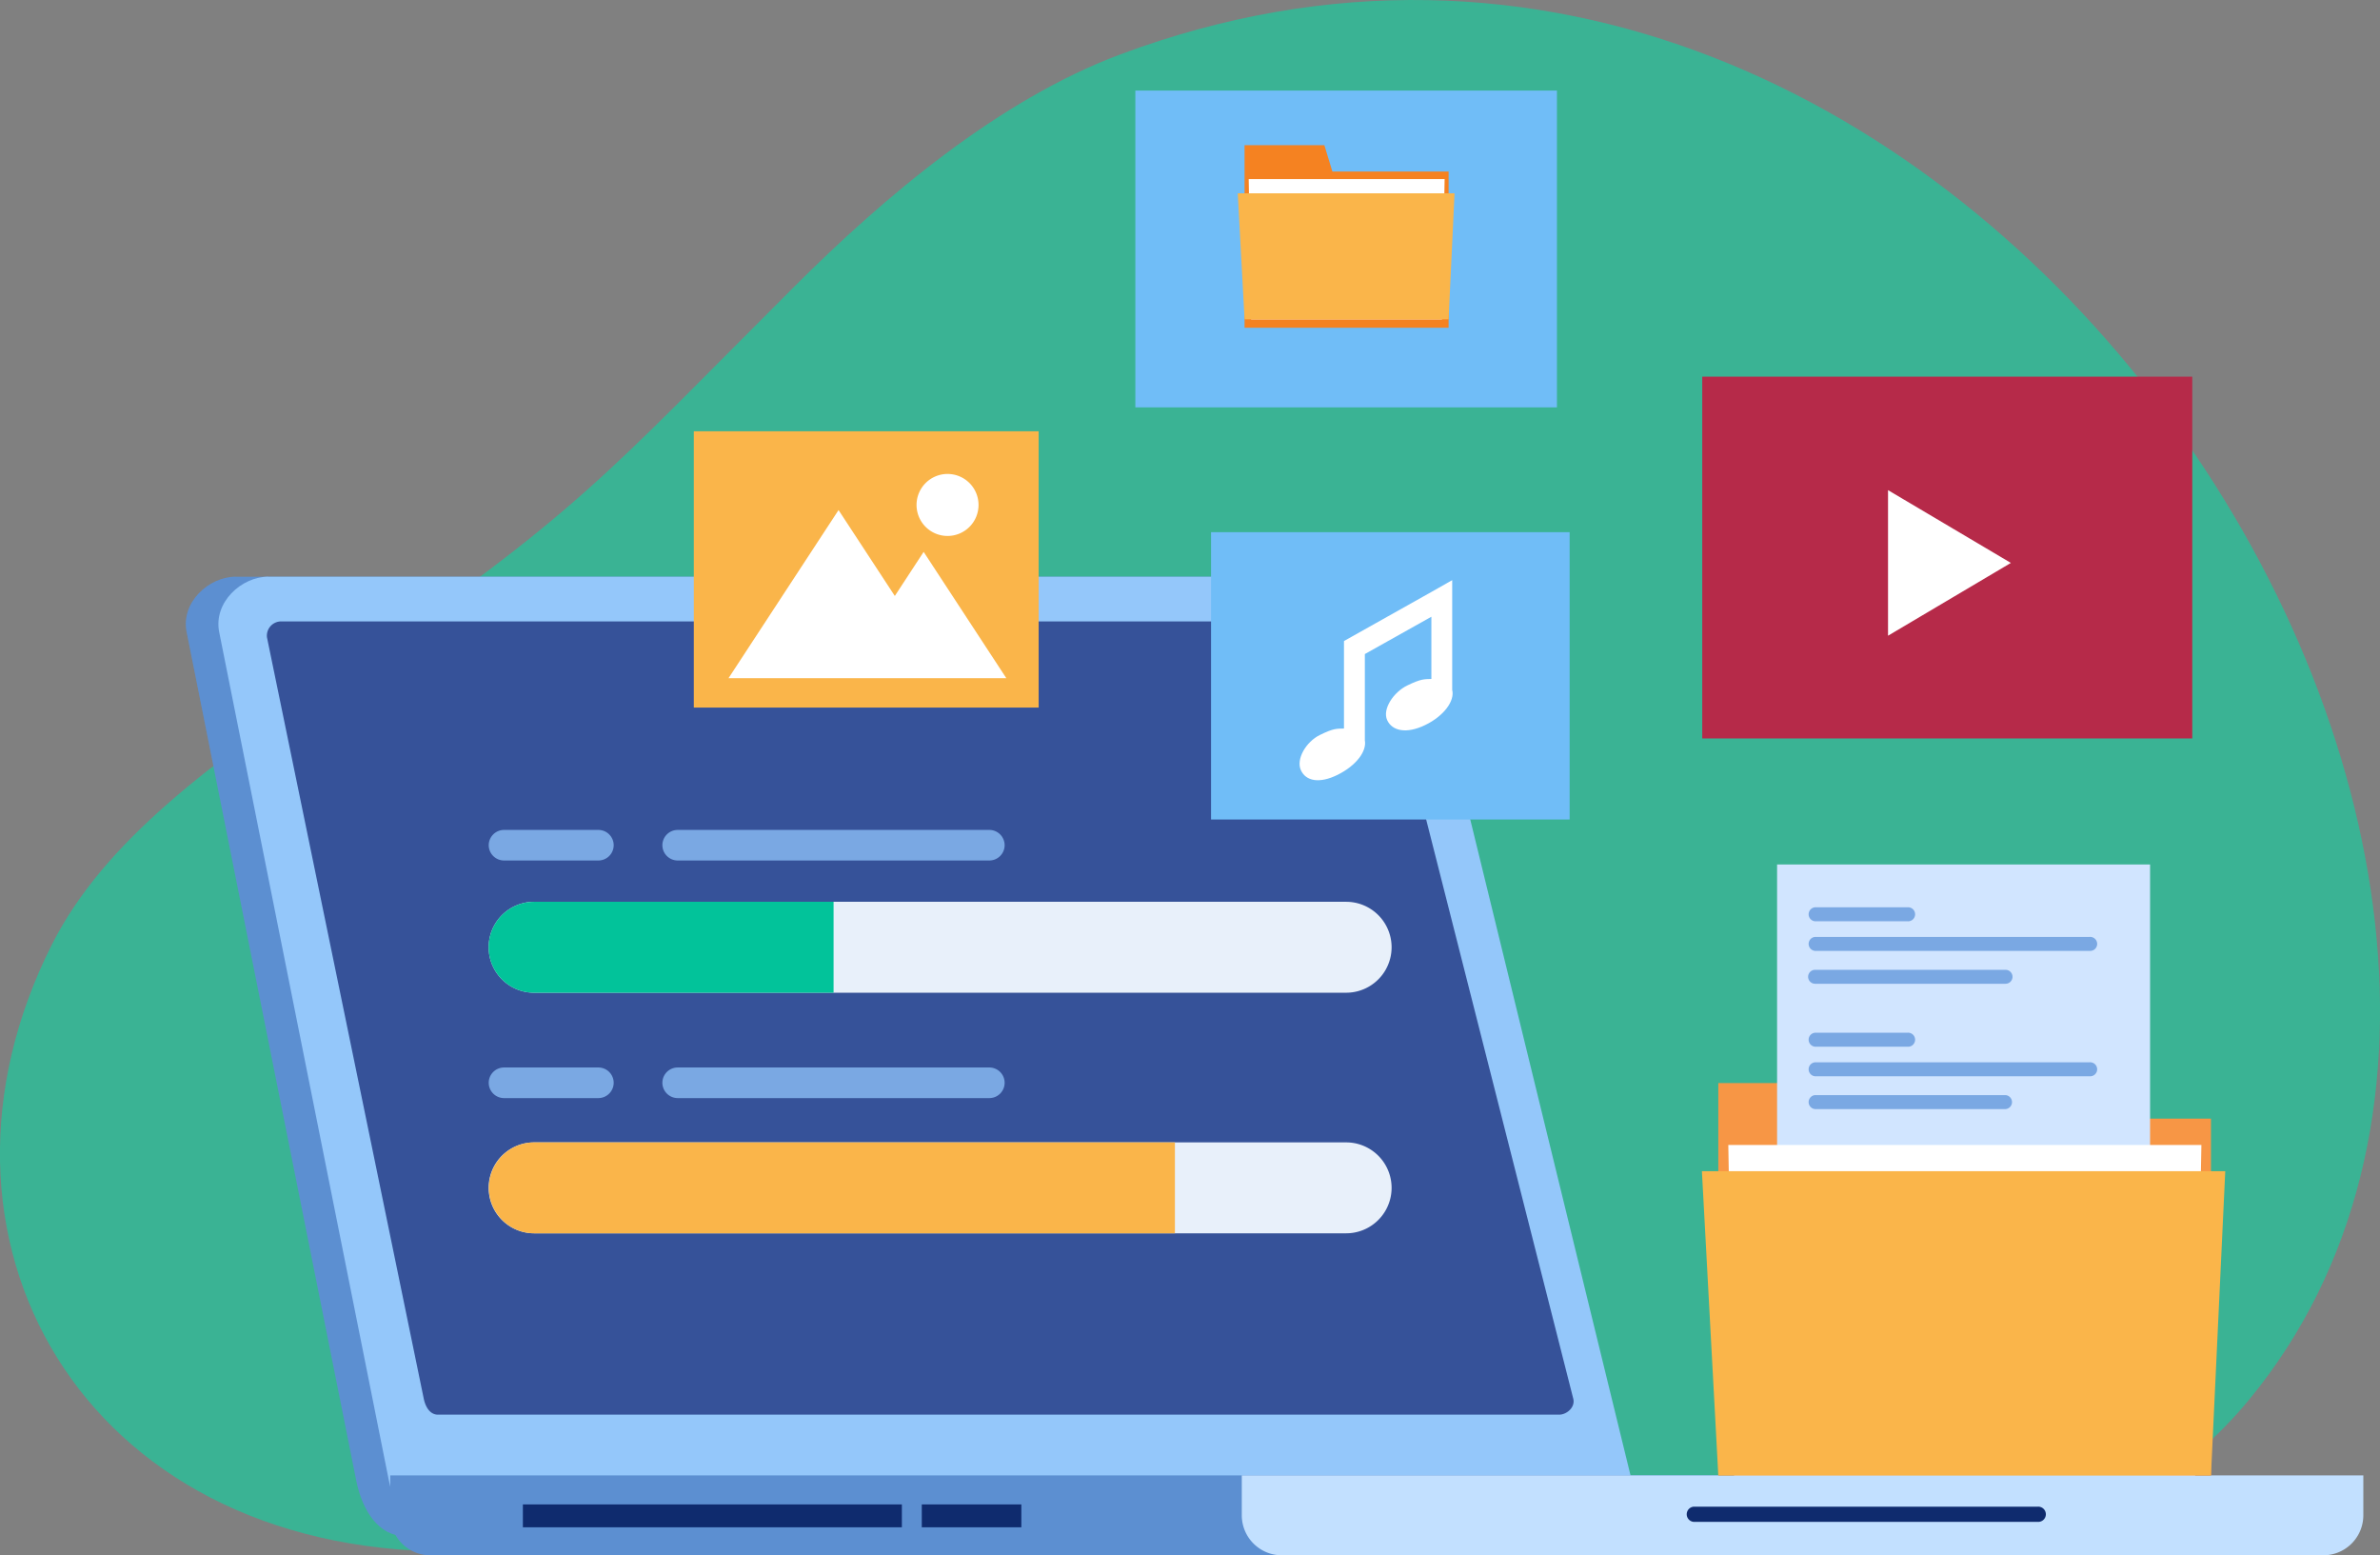
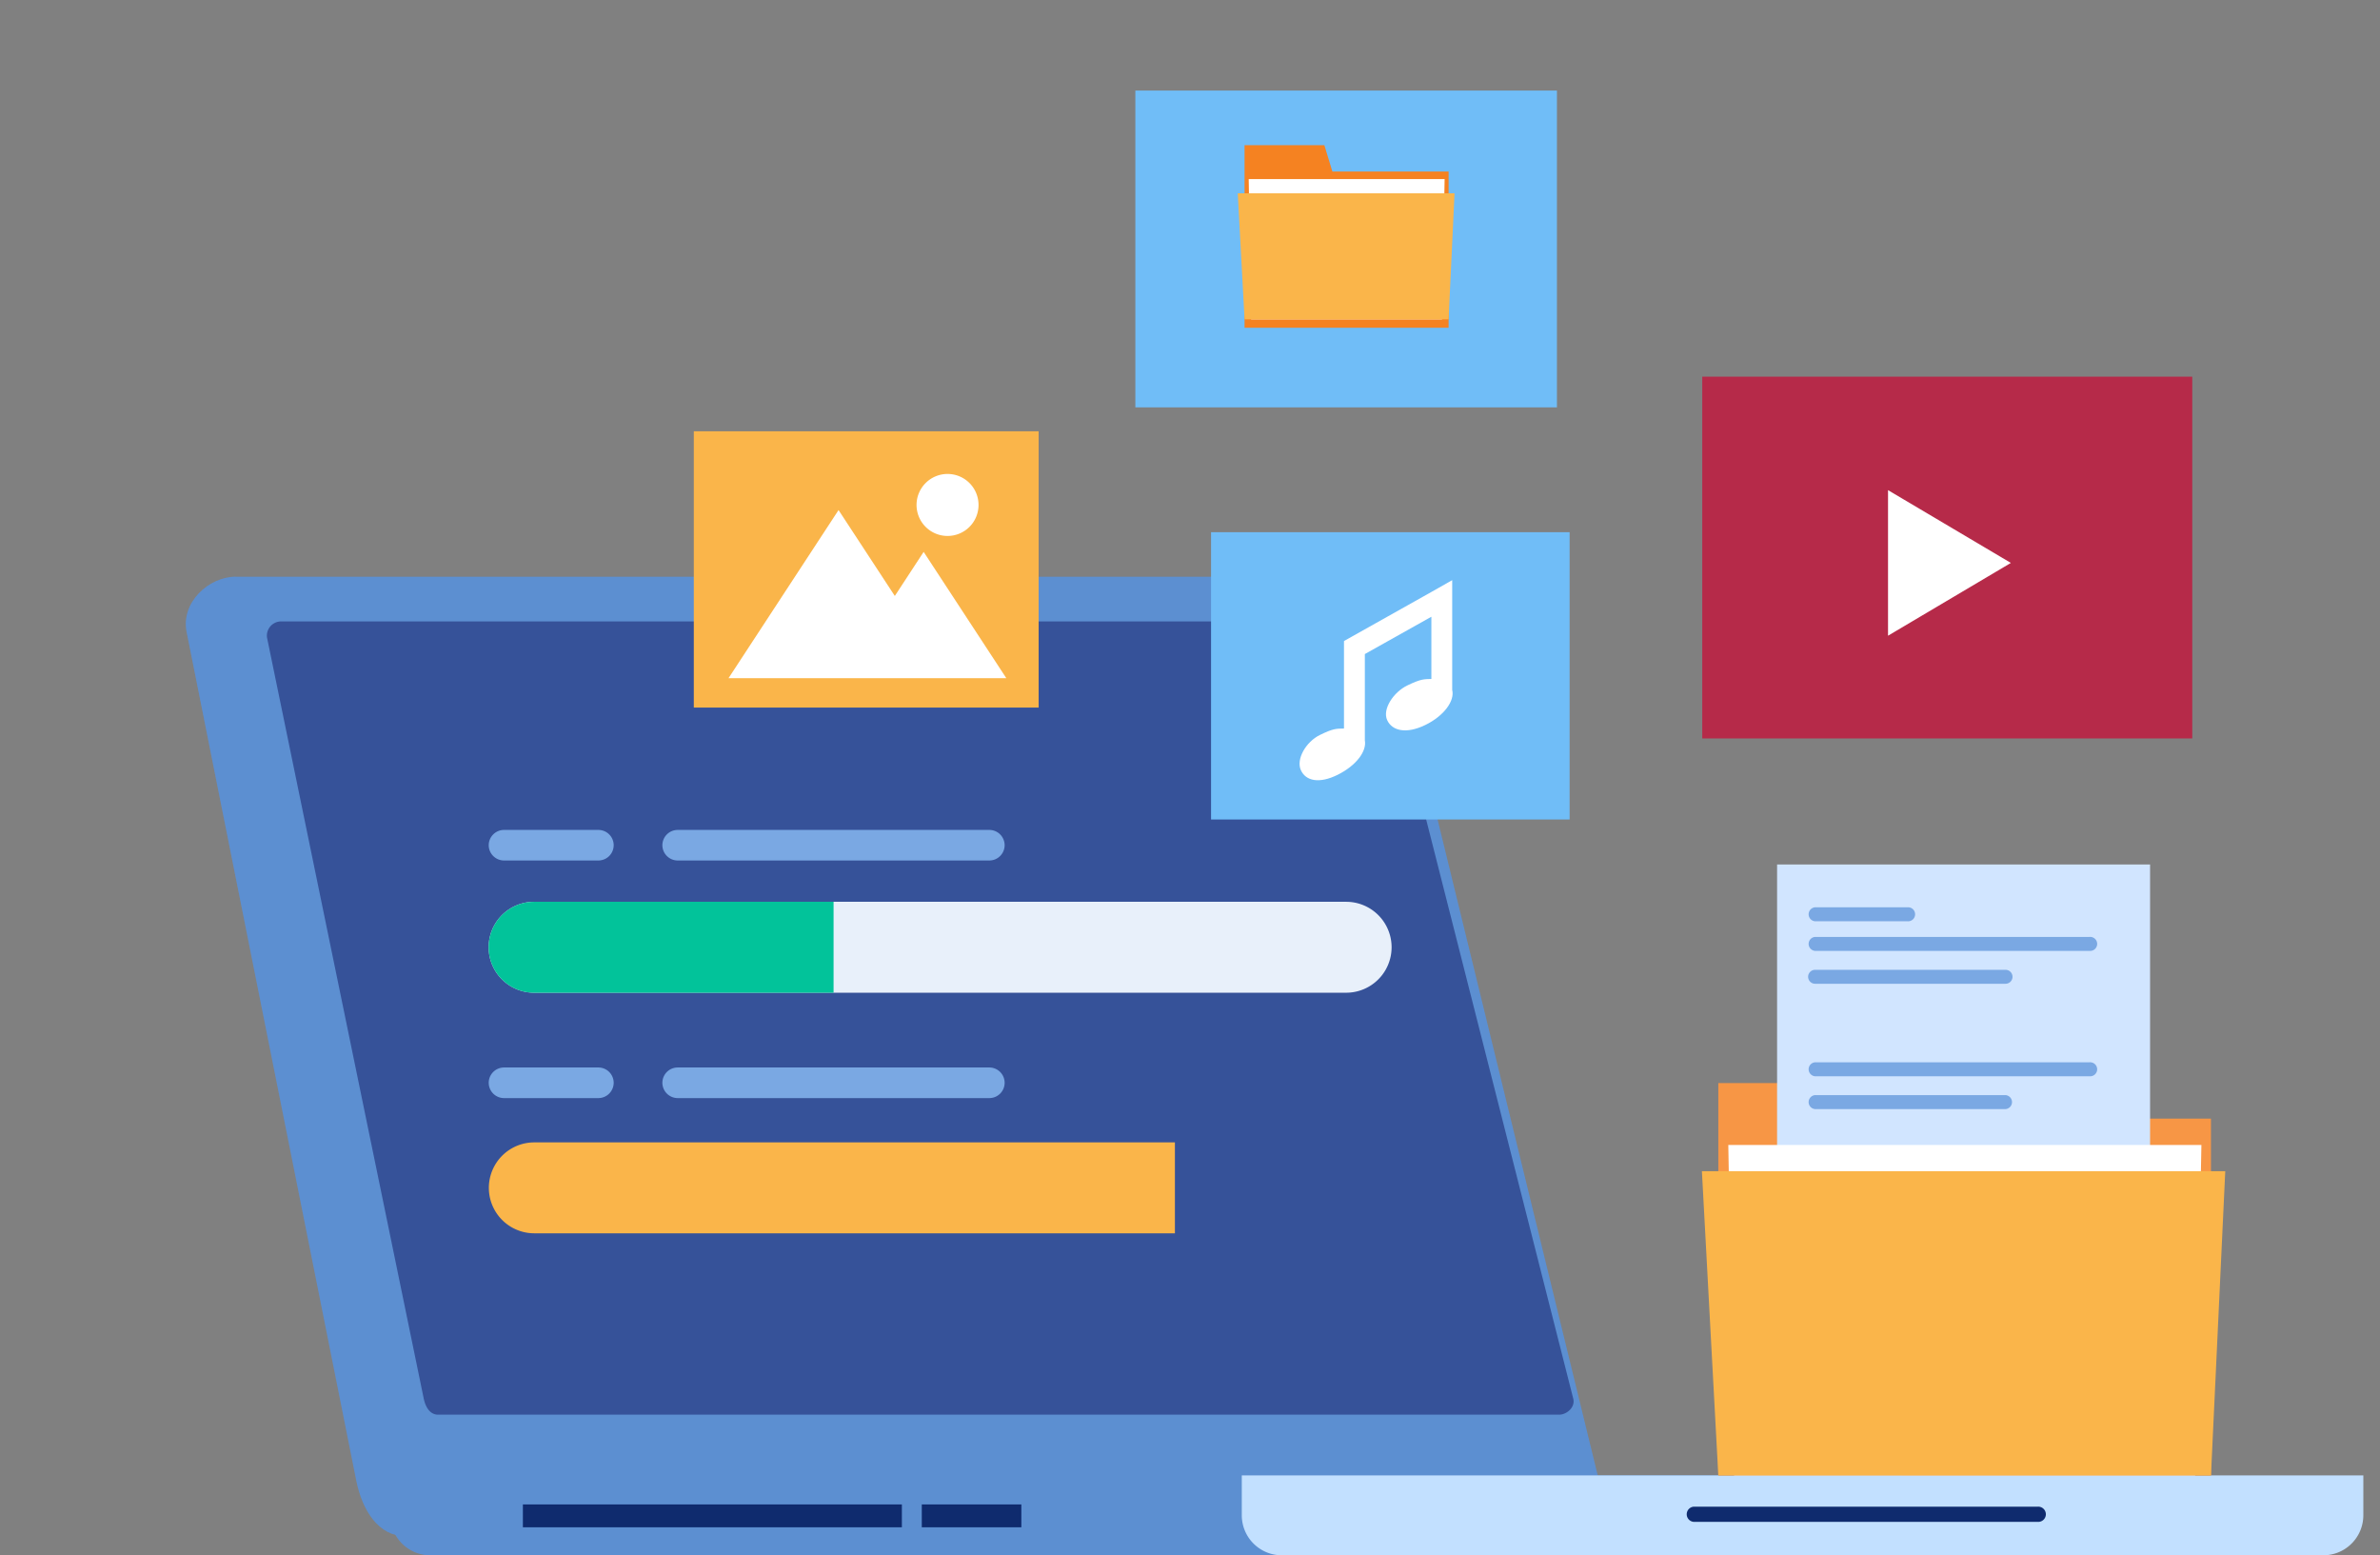
<svg xmlns="http://www.w3.org/2000/svg" id="Layer_1" data-name="Layer 1" viewBox="0 0 549.85 359.24">
  <rect x="0" y="0" width="549.85" height="359.24" fill="#808080" stroke="none" />
  <defs>
    <style>.cls-1{fill:none;}.cls-2{clip-path:url(#clip-path);}.cls-3{fill:#3ab394;}.cls-4{fill:#5c8fd1;}.cls-5{fill:#94c7fa;}.cls-6{fill:#365299;}.cls-7{fill:#c2e0ff;}.cls-8{fill:#0f2b6e;}.cls-9{fill:#fab54a;}.cls-10{fill:#fff;}.cls-11{fill:#70bdf7;}.cls-12{fill:#f58221;}.cls-13{fill:#b62a49;}.cls-14{fill:#f79645;}.cls-15{fill:#d1e5ff;}.cls-16{fill:#7aa8e3;}.cls-17{fill:#e8f0fa;}.cls-18{fill:#02c39a;}</style>
    <clipPath id="clip-path">
      <rect class="cls-1" width="549.85" height="359.24" />
    </clipPath>
  </defs>
  <g class="cls-2">
-     <path class="cls-3" d="M258.69,12.62c-27.85,10.43-54.33,32.75-75.18,53.57C140.08,109.53,133.6,118.64,80,155c-31.22,21.21-55.84,39.15-68,63.14C-22,285.56,18.56,358.34,103.6,358.34H449.31s40.66.93,70.33-35.09C620.22,201.17,453.41-60.28,258.69,12.62" />
    <path class="cls-4" d="M54.51,133.21H310.16c6.27,0,9.74,6,11.4,12.81l47.87,196c1.66,6.79-5.13,12.81-11.4,12.81H93.71c-6.27,0-10-5.94-11.4-12.81L43.11,146c-1.38-6.87,5.13-12.81,11.4-12.81" />
-     <path class="cls-5" d="M62,133.21H317.7c6.27,0,9.74,6,11.4,12.81L377,342c1.66,6.79-5.13,12.81-11.4,12.81H101.25c-6.27,0-10-5.94-11.4-12.81L50.64,146c-1.37-6.87,5.13-12.81,11.4-12.81" />
    <path class="cls-6" d="M65,143.53H315.52c1.8,0,2.79,1.74,3.28,3.69l44.67,175.84c.5,1.95-1.48,3.69-3.28,3.69h-259c-1.81,0-2.88-1.71-3.29-3.69L61.68,147.22A3.3,3.3,0,0,1,65,143.53" />
    <path class="cls-4" d="M90.16,340.77H439.41V350a9.25,9.25,0,0,1-9.23,9.23H99.4A9.26,9.26,0,0,1,90.16,350Z" />
    <path class="cls-7" d="M286.89,340.77H546V350a9.25,9.25,0,0,1-9.23,9.23H296.12a9.25,9.25,0,0,1-9.23-9.23Z" />
    <path class="cls-8" d="M391.31,348h79.45a1.76,1.76,0,1,1,0,3.51H391.31a1.76,1.76,0,0,1,0-3.51" />
  </g>
  <rect class="cls-8" x="120.8" y="347.48" width="87.56" height="5.28" />
  <rect class="cls-8" x="212.96" y="347.48" width="23" height="5.28" />
  <rect class="cls-9" x="160.29" y="99.61" width="79.67" height="63.82" />
  <g class="cls-2">
    <path class="cls-10" d="M218.9,109.47a7.16,7.16,0,1,1-7.15,7.15,7.16,7.16,0,0,1,7.15-7.15m-5.51,18,19.1,29.17H168.31l25.42-38.83,13,19.84Z" />
  </g>
  <rect class="cls-11" x="279.79" y="122.92" width="82.84" height="66.36" />
  <g class="cls-2">
    <path class="cls-10" d="M310.5,168.24V148.06l20.19-11.33L335.5,134v25.35c.63,2.52-1.88,6-6.23,8.11s-7.66,1.38-8.8-1.15,1.48-6.46,4.68-8,3.86-1.43,5.54-1.49V142.45l-15.37,8.62V171c.48,2.51-2,5.83-6.27,7.95s-7.39,1.45-8.52-1.09,1.19-6.52,4.4-8.1,3.89-1.44,5.57-1.49" />
  </g>
  <rect class="cls-11" x="262.3" y="20.92" width="97.4" height="73.17" />
  <polygon class="cls-12" points="307.82 39.62 305.97 33.54 287.53 33.54 287.53 39.62 287.53 75.71 334.67 75.71 334.67 39.62 307.82 39.62" />
  <polygon class="cls-10" points="288.49 41.36 333.75 41.36 333.16 73.75 289.04 73.75 288.49 41.36" />
  <polygon class="cls-9" points="285.96 44.65 336.04 44.65 334.67 73.75 287.53 73.75 285.96 44.65" />
  <rect class="cls-13" x="393.27" y="87" width="113.21" height="83.56" />
  <polygon class="cls-10" points="436.19 113.21 464.57 130.02 436.19 146.83 436.19 113.21" />
  <polygon class="cls-14" points="445.96 258.37 441.5 250.16 396.98 250.16 396.98 258.37 396.98 340.77 510.8 340.77 510.8 258.37 445.96 258.37" />
  <rect class="cls-15" x="410.56" y="199.67" width="86.17" height="100.05" />
  <g class="cls-2">
    <path class="cls-16" d="M419.34,209.56H440.7a1.62,1.62,0,1,1,0,3.23H419.34a1.62,1.62,0,0,1,0-3.23" />
    <path class="cls-16" d="M419.34,216.4h63.42a1.62,1.62,0,1,1,0,3.23H419.34a1.62,1.62,0,0,1,0-3.23" />
    <path class="cls-16" d="M419.34,224h44a1.61,1.61,0,0,1,0,3.22h-44a1.61,1.61,0,1,1,0-3.22" />
-     <path class="cls-16" d="M419.34,238.53H440.7a1.62,1.62,0,1,1,0,3.23H419.34a1.62,1.62,0,0,1,0-3.23" />
    <path class="cls-16" d="M419.34,245.36h63.42a1.62,1.62,0,1,1,0,3.23H419.34a1.62,1.62,0,0,1,0-3.23" />
    <path class="cls-16" d="M419.34,252.94h44a1.62,1.62,0,0,1,0,3.23h-44a1.62,1.62,0,0,1,0-3.23" />
  </g>
  <polygon class="cls-10" points="399.29 264.46 508.59 264.46 507.15 340.77 400.62 340.77 399.29 264.46" />
  <polygon class="cls-9" points="393.19 270.51 514.1 270.51 510.8 340.77 396.98 340.77 393.19 270.51" />
  <g class="cls-2">
    <path class="cls-17" d="M123.39,208.29H311a10.48,10.48,0,1,1,0,21H123.39a10.48,10.48,0,1,1,0-21" />
    <path class="cls-18" d="M123.39,208.29h69.19v21H123.39a10.48,10.48,0,1,1,0-21" />
-     <path class="cls-17" d="M123.39,263.86H311a10.49,10.49,0,0,1,0,21H123.39a10.49,10.49,0,0,1,0-21" />
    <path class="cls-9" d="M123.39,263.86H271.44v21h-148a10.49,10.49,0,0,1,0-21" />
    <path class="cls-16" d="M116.44,246.56h21.8a3.54,3.54,0,0,1,3.54,3.53h0a3.55,3.55,0,0,1-3.54,3.54h-21.8a3.54,3.54,0,0,1-3.53-3.54h0a3.54,3.54,0,0,1,3.53-3.53" />
    <path class="cls-16" d="M156.57,246.56h72a3.54,3.54,0,0,1,3.53,3.53h0a3.54,3.54,0,0,1-3.53,3.54h-72a3.55,3.55,0,0,1-3.54-3.54h0a3.54,3.54,0,0,1,3.54-3.53" />
    <path class="cls-16" d="M116.44,191.69h21.8a3.54,3.54,0,0,1,3.54,3.53h0a3.54,3.54,0,0,1-3.54,3.53h-21.8a3.54,3.54,0,0,1-3.53-3.53h0a3.54,3.54,0,0,1,3.53-3.53" />
    <path class="cls-16" d="M156.57,191.69h72a3.54,3.54,0,0,1,3.53,3.53h0a3.54,3.54,0,0,1-3.53,3.53h-72a3.54,3.54,0,0,1-3.54-3.53h0a3.54,3.54,0,0,1,3.54-3.53" />
  </g>
</svg>